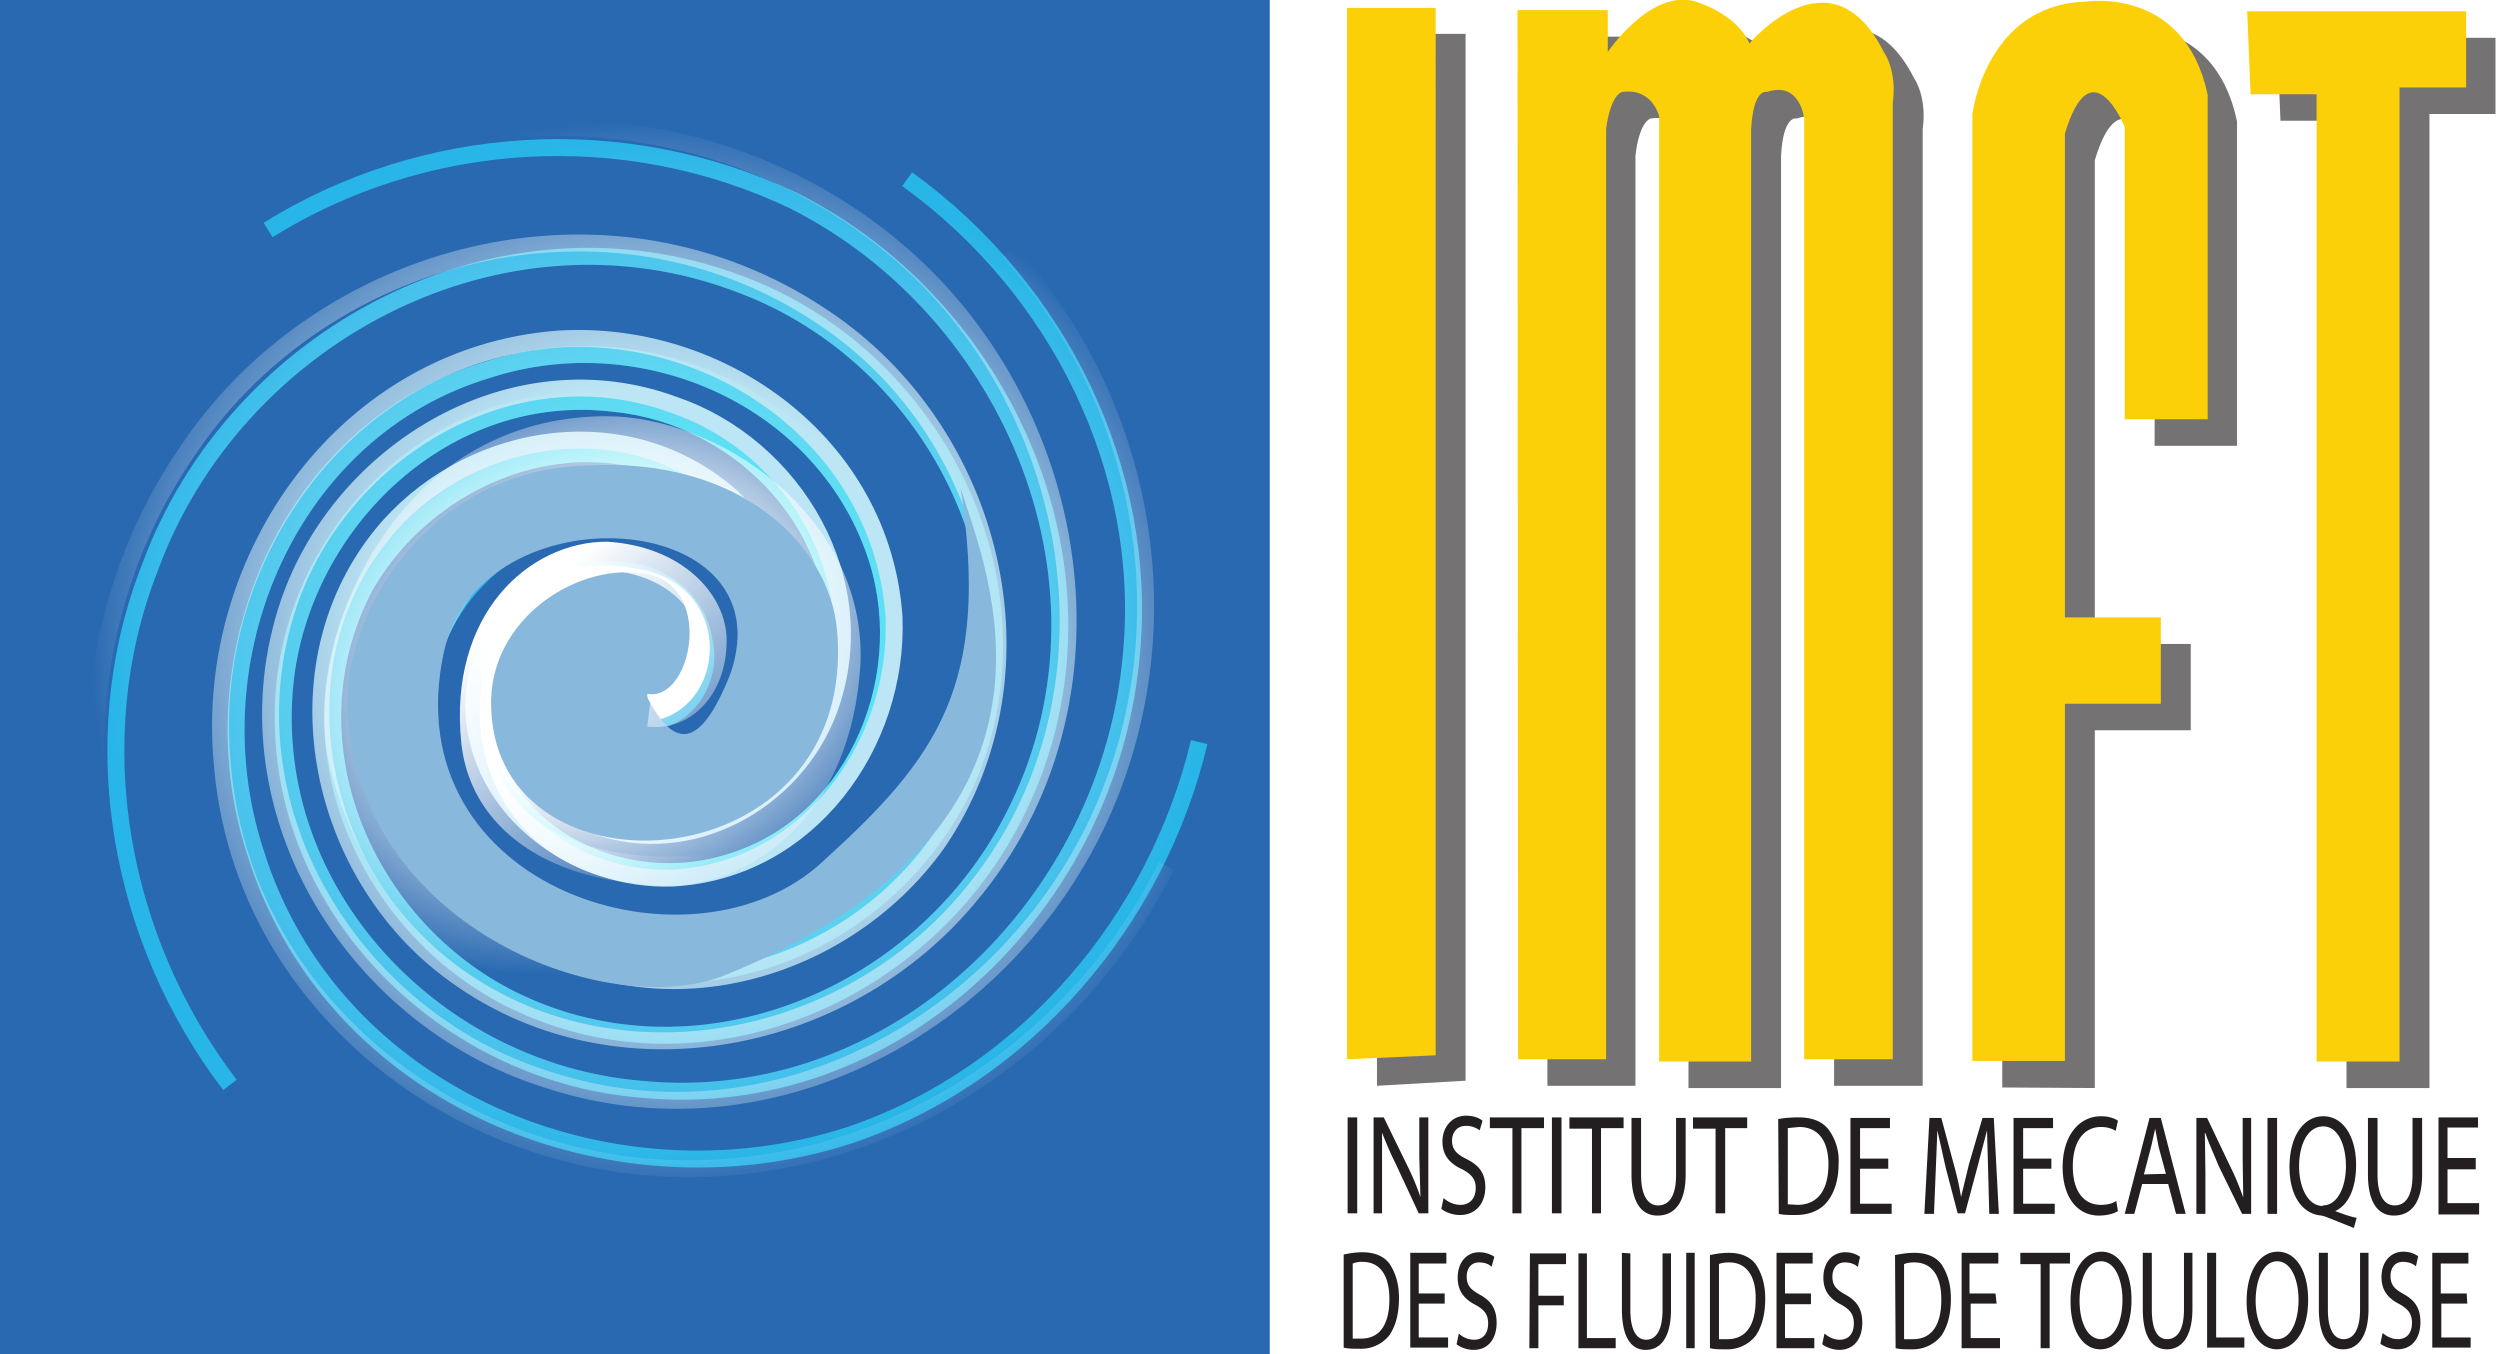
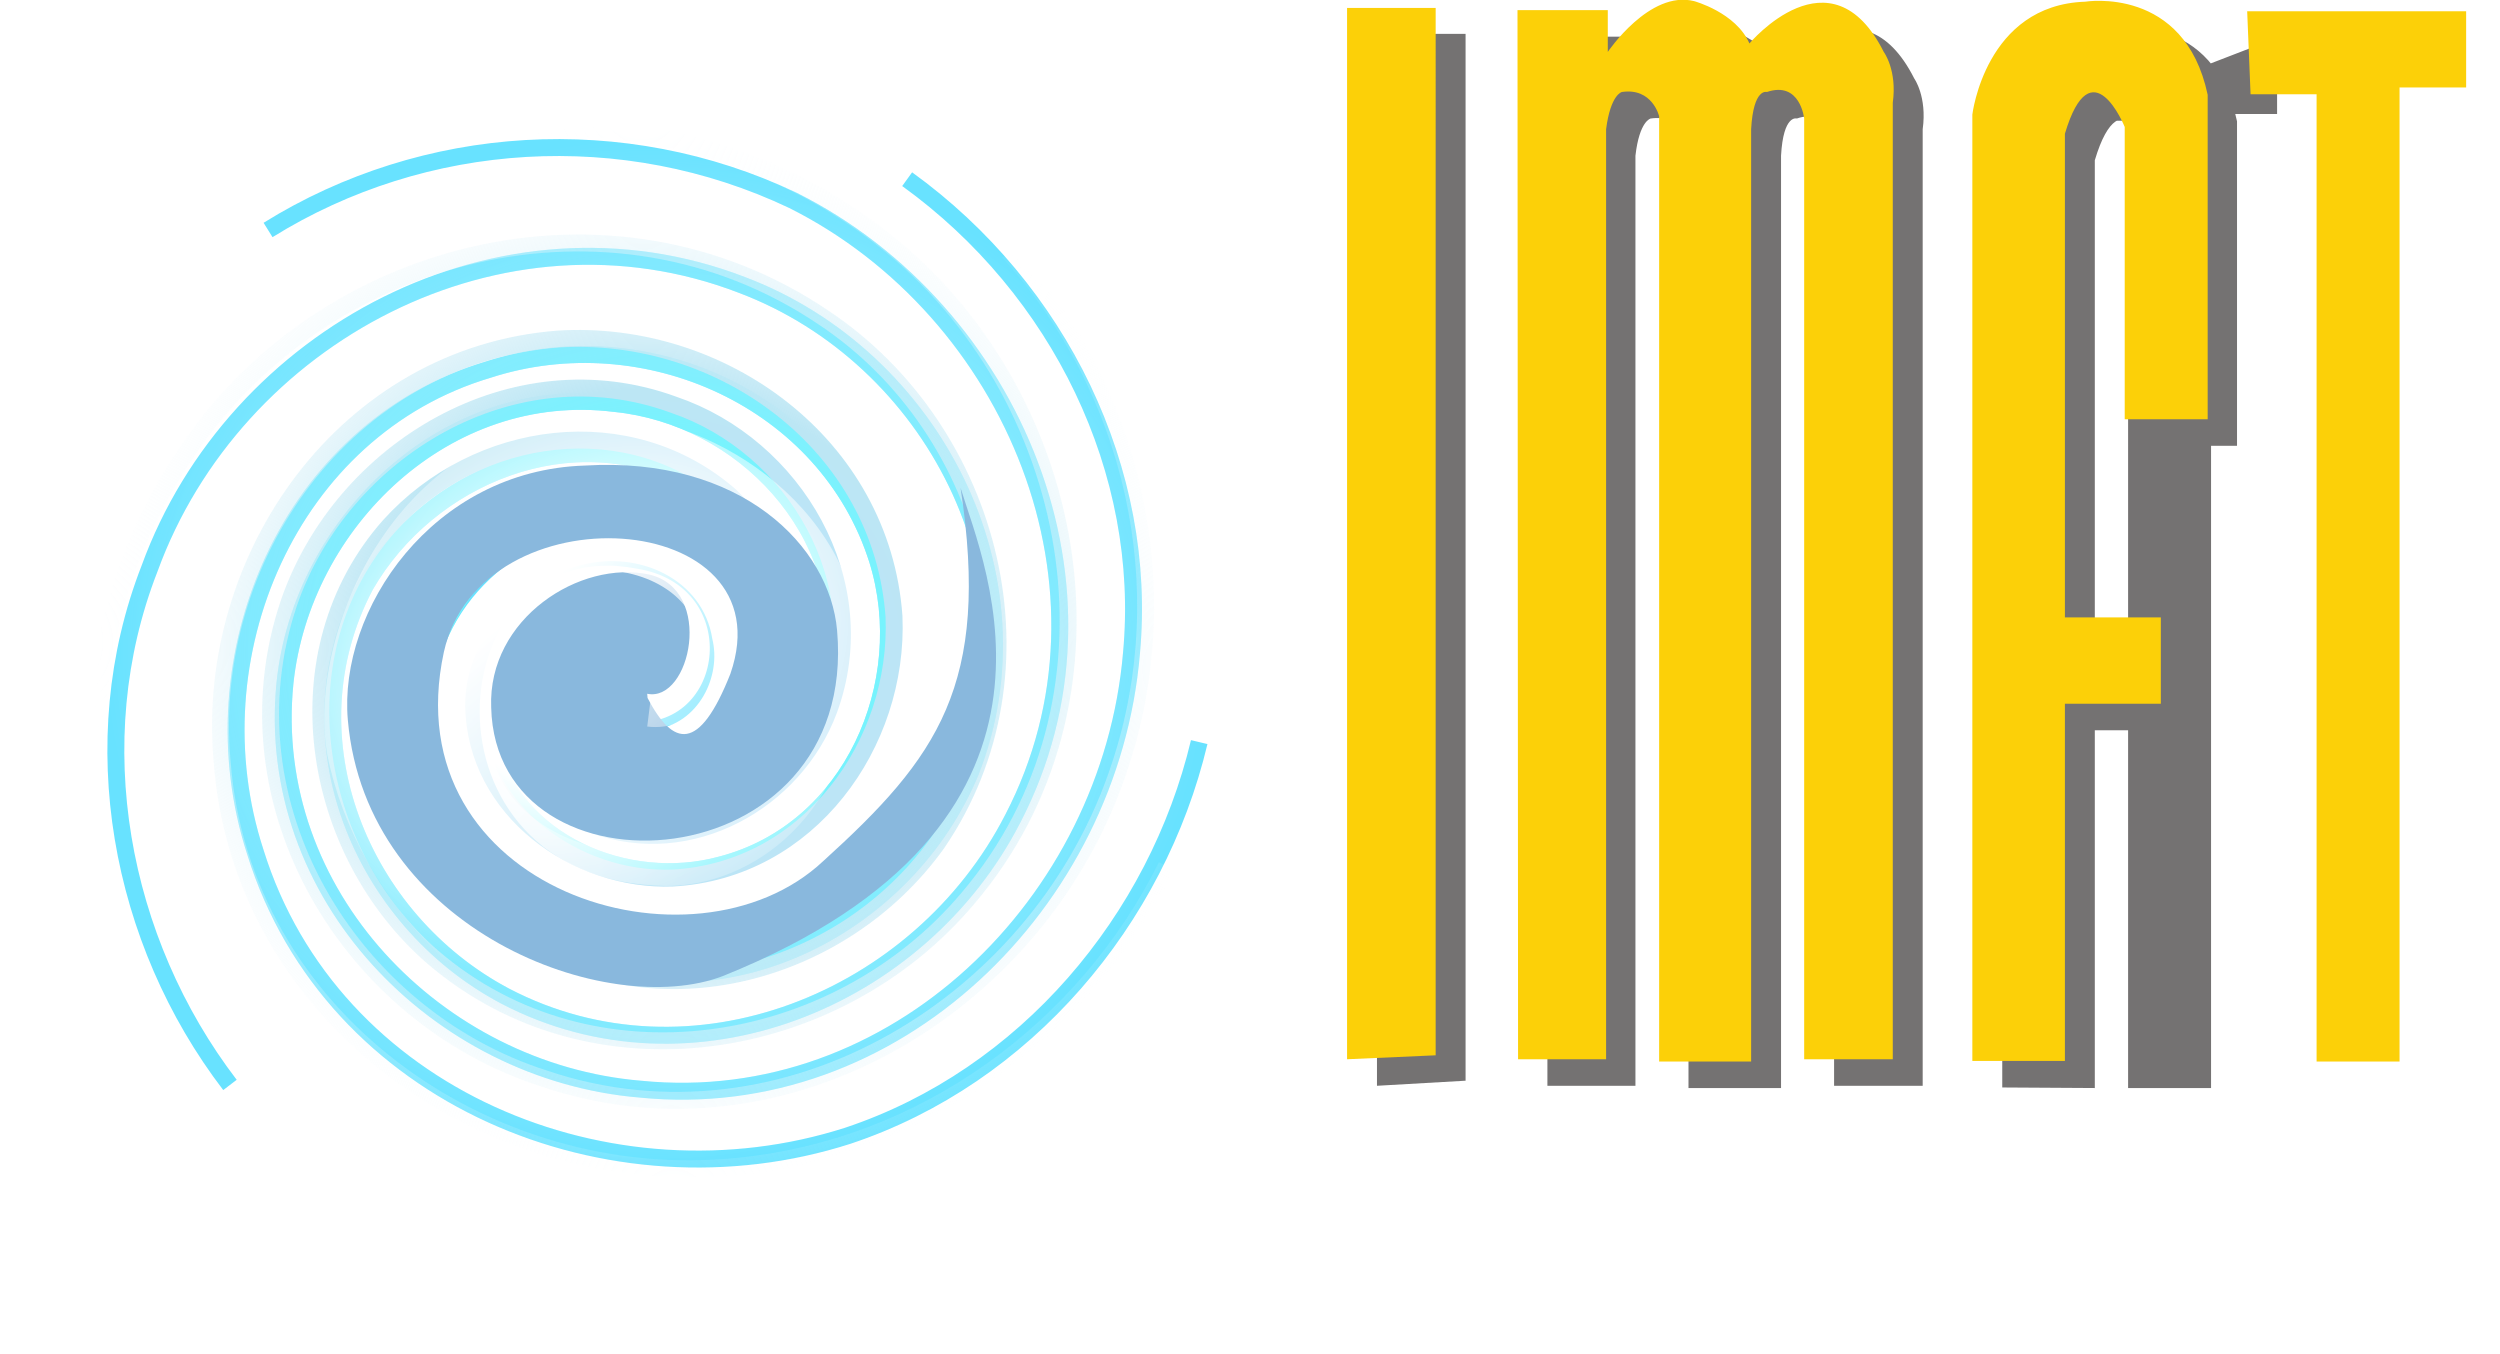
<svg xmlns="http://www.w3.org/2000/svg" xmlns:xlink="http://www.w3.org/1999/xlink" viewBox="0 0 443 240" height="240" width="443" image-rendering="optimizeQuality">
  <defs>
    <filter id="n" width="1.2" height="1.2" x="-.1" y="-.1" color-interpolation-filters="sRGB">
      <feGaussianBlur stdDeviation="3.3" />
    </filter>
    <filter id="l" width="1.4" height="1.4" x="-.2" y="-.2" color-interpolation-filters="sRGB">
      <feGaussianBlur stdDeviation="10.6" />
    </filter>
    <filter id="k" width="1.1" height="1.1" x="-.1" y="0" color-interpolation-filters="sRGB">
      <feGaussianBlur stdDeviation="2.8" />
    </filter>
    <filter id="i" width="1" height="1" x="0" y="0" color-interpolation-filters="sRGB">
      <feGaussianBlur stdDeviation="2.1" />
    </filter>
    <filter id="g" width="1.1" height="1.1" x="0" y="0" color-interpolation-filters="sRGB">
      <feGaussianBlur stdDeviation="2.8" />
    </filter>
    <filter id="e" width="1.2" height="1.2" x="-.1" y="-.1" color-interpolation-filters="sRGB">
      <feGaussianBlur stdDeviation="7.7" />
    </filter>
    <linearGradient id="m" x1="126.9" x2="175.7" y1="139.4" y2="196.4" gradientTransform="translate(51 -52.8)" gradientUnits="userSpaceOnUse" xlink:href="#a" />
    <linearGradient id="a">
      <stop offset="0" stop-color="#fff" />
      <stop offset="1" stop-color="#fff" stop-opacity="0" />
    </linearGradient>
    <linearGradient id="b">
      <stop offset="0" stop-color="#fff" />
      <stop offset=".4" stop-color="#fff" />
      <stop offset="1" stop-color="#fff" stop-opacity="0" />
    </linearGradient>
    <linearGradient id="c">
      <stop offset="0" stop-color="#bde1ff" />
      <stop offset=".5" stop-color="#bce6f4" />
      <stop offset="1" stop-color="#fff" stop-opacity="0" />
    </linearGradient>
    <linearGradient id="d">
      <stop offset="0" stop-color="#29fffa" />
      <stop offset="1" stop-color="#fff" stop-opacity="0" />
    </linearGradient>
    <radialGradient id="j" cx="137.7" cy="162" r="63.3" fx="137.7" fy="162" gradientTransform="matrix(.496 1.01 -1.259 .618 326.8 -137.3)" gradientUnits="userSpaceOnUse" xlink:href="#b" />
    <radialGradient id="h" cx="154.7" cy="153.8" r="134.6" fx="154.7" fy="153.8" gradientTransform="matrix(1 0 0 .937 0 9.7)" gradientUnits="userSpaceOnUse" xlink:href="#c" />
    <radialGradient id="f" cx="154.7" cy="153.8" r="129.9" fx="154.7" fy="153.8" gradientTransform="matrix(1 0 0 .935 51 -42.7)" gradientUnits="userSpaceOnUse" xlink:href="#d" />
  </defs>
-   <path fill="#747272" d="M274.2 6.5h16v7.4s7.4-11 15.3-9c0 0 7.4 2 9.7 7.5 0 0 14.5-17.3 24 1.5 0 0 2.3 3.2 1.5 9v169.5H325V25.7s-.8-6.7-6.6-4.7c0 0-2.4-.8-2.8 6.6v165.2h-16.4V25.3s-1.2-5.1-6.7-4.3c0 0-2 .4-2.7 6.6v164.8h-15.6zm129.3.2h38.7v13.5h-11.7v172.6h-14.7V21.4h-11.7zm-48.7 186V25s2.3-19.4 20-20c0 0 17.5-3 21.6 16.5V79h-14.6V27.2s-5.9-14.6-10.6 1.2v85.7h17v15.3h-17v63.4zm-110.8-.3V6h15.7v185.5z" />
+   <path fill="#747272" d="M274.2 6.5h16v7.4s7.4-11 15.3-9c0 0 7.4 2 9.7 7.5 0 0 14.5-17.3 24 1.5 0 0 2.3 3.2 1.5 9v169.5H325V25.7s-.8-6.7-6.6-4.7c0 0-2.4-.8-2.8 6.6v165.2h-16.4V25.3s-1.2-5.1-6.7-4.3c0 0-2 .4-2.7 6.6v164.8h-15.6zm129.3.2v13.5h-11.7v172.6h-14.7V21.4h-11.7zm-48.7 186V25s2.3-19.4 20-20c0 0 17.5-3 21.6 16.5V79h-14.6V27.2s-5.9-14.6-10.6 1.2v85.7h17v15.3h-17v63.4zm-110.8-.3V6h15.7v185.5z" />
  <path fill="#fcd008" d="M268.9 1.8h16v7.4s7.4-11 15.3-9c0 0 7.4 2 9.8 7.5 0 0 14.4-17.2 23.8 1.5 0 0 2.4 3.2 1.6 9v169.5h-15.7V21s-.7-6.7-6.6-4.7c0 0-2.4-.8-2.8 6.6v165.2H294V20.6s-1.2-5.1-6.6-4.3c0 0-2 .4-2.8 6.6v164.8H269zm129.3.2H437v13.5h-11.8v172.6h-14.7V16.7h-11.7zm-48.7 186V20.3s2.3-19.4 20-20c0 0 17.6-2.9 21.7 16.5v57.5h-14.7V22.5s-5.9-14.6-10.6 1.2v85.7h17v15.3h-17V188zm-110.8-.3V1.4h15.7V187z" />
-   <path fill="#231f20" d="M437.2 231h-4.6v6h5.2v1.8H431V222h6.4v1.9h-4.9v5.3h4.6zm-15 5.2c.7.6 1.6 1.1 2.7 1.1 1.6 0 2.5-1.1 2.5-2.9 0-1.5-.6-2.4-2.2-3.3-2-1-3.2-2.4-3.2-4.8 0-2.6 1.5-4.5 3.9-4.5 1.2 0 2 .4 2.6.8l-.4 1.8c-.4-.4-1.2-.8-2.3-.8-1.6 0-2.2 1.3-2.2 2.5 0 1.6.7 2.3 2.3 3.2 2 1.1 3 2.5 3 5 0 2.6-1.3 4.8-4.1 4.8-1.1 0-2.4-.5-3-1zm-9.7-14.2v10c0 3.8 1.2 5.3 2.8 5.3 1.7 0 2.9-1.6 2.9-5.3v-10h1.5v9.9c0 5.1-2 7.2-4.5 7.2-2.4 0-4.3-2-4.3-7.2V222zm-9 17.1c-3.2 0-5.4-3.4-5.4-8.5 0-5.3 2.3-8.8 5.5-8.8 3.3 0 5.4 3.5 5.4 8.5 0 5.7-2.5 8.8-5.6 8.8zm0-1.8c2.4 0 3.8-3.1 3.8-7 0-3.3-1.2-6.8-3.8-6.8-2.5 0-3.8 3.4-3.8 7s1.4 6.8 3.8 6.8zM391.1 222h1.6v15h5v1.8h-6.6zm-9.8 0v10c0 3.8 1.1 5.3 2.7 5.3 1.8 0 3-1.6 3-5.3v-10h1.5v9.9c0 5.1-2 7.2-4.5 7.2s-4.3-2-4.3-7.2V222zm-9.1 17.1c-3.2 0-5.3-3.4-5.3-8.5 0-5.3 2.3-8.8 5.5-8.8s5.3 3.5 5.3 8.5c0 5.7-2.5 8.8-5.5 8.8zm0-1.8c2.5 0 3.9-3.1 3.9-7 0-3.3-1.2-6.8-3.8-6.8-2.6 0-3.8 3.4-3.8 7s1.3 6.8 3.8 6.8zM361.6 224H358v-2h8.8v1.9h-3.6v15h-1.6zm-7.8 7h-4.6v6.1h5.2v1.8h-6.8V222h6.5v1.9H349v5.3h4.6zm-18-8.6c1-.2 2.2-.4 3.4-.4 2.2 0 3.8.7 4.8 2 1 1.5 1.7 3.4 1.7 6.1 0 2.8-.6 5-1.7 6.6a6.5 6.5 0 01-5.3 2.4c-1.1 0-2 0-2.8-.2zm1.6 14.9h1.6c3.3 0 5-2.5 5-7 0-4-1.5-6.6-4.8-6.6-.8 0-1.3.1-1.8.3zm-14.1-1c.7.6 1.6 1.1 2.7 1.1 1.6 0 2.5-1.1 2.5-2.9 0-1.5-.6-2.4-2.2-3.3-2-1-3.2-2.4-3.2-4.8 0-2.6 1.5-4.5 3.9-4.5 1.2 0 2 .4 2.6.8l-.4 1.8c-.4-.4-1.2-.8-2.3-.8-1.6 0-2.2 1.3-2.2 2.5 0 1.6.7 2.3 2.3 3.2 2 1.1 3 2.5 3 5 0 2.6-1.3 4.8-4.1 4.8-1.1 0-2.4-.5-3-1zm-2.4-5.2h-4.6v6h5.2v1.8h-6.7V222h6.4v1.9h-4.9v5.3h4.6zm-17.9-8.7c1-.2 2-.4 3.3-.4 2.2 0 3.8.7 4.8 2 1 1.5 1.7 3.4 1.7 6.1 0 2.8-.6 5-1.7 6.6a6.4 6.4 0 01-5.3 2.4c-1.1 0-2 0-2.8-.2zm1.6 14.9h1.5c3.3 0 5-2.5 5-7 .1-4-1.5-6.6-4.7-6.6-.8 0-1.4.1-1.8.3zm-5.8 1.6h1.5V222h-1.5zm-9.9-16.8v10c0 3.8 1.2 5.3 2.8 5.3 1.7 0 2.9-1.6 2.9-5.3v-10h1.5v9.9c0 5.1-1.9 7.2-4.5 7.2-2.4 0-4.2-2-4.2-7.2v-10zm-9.2 0h1.5v15h5.1v1.8h-6.6zm-8.6 0h6.4v1.9h-4.9v5.6h4.5v1.7h-4.5v7.6H271zm-12.6 14.2a4 4 0 002.7 1.1c1.6 0 2.5-1.1 2.5-2.9 0-1.5-.6-2.4-2.3-3.3-1.9-1-3.1-2.4-3.1-4.8 0-2.6 1.5-4.5 3.8-4.5 1.2 0 2.1.4 2.7.8l-.5 1.8c-.3-.4-1.1-.8-2.2-.8-1.6 0-2.2 1.3-2.2 2.5 0 1.6.7 2.3 2.3 3.2 2 1.1 3 2.5 3 5 0 2.6-1.3 4.8-4.1 4.8-1.2 0-2.4-.5-3-1zM256 231h-4.6v6h5.2v1.8h-6.7V222h6.4v1.9h-4.9v5.3h4.6zm-17.9-8.7c1-.2 2-.4 3.3-.4 2.2 0 3.8.7 4.8 2 1 1.5 1.7 3.4 1.7 6.1 0 2.8-.6 5-1.7 6.6a6.4 6.4 0 01-5.3 2.4c-1.1 0-2 0-2.8-.2zm1.6 14.9h1.5c3.3 0 5-2.5 5-7 0-4-1.5-6.6-4.8-6.6a4 4 0 00-1.7.3zm199-30h-5v6h5.6v2h-7.2V198h7v1.8h-5.4v5.4h5zm-17.4-9.1v10.1c0 3.8 1.3 5.4 3 5.4 2 0 3.2-1.7 3.2-5.4v-10.1h1.7v10c0 5.2-2.1 7.3-5 7.3-2.6 0-4.6-2-4.6-7.3v-10zm-4.2 19.5l-5-2-.7-.2c-3.1-.2-5.7-3.1-5.7-8.6s2.5-9 6-9 5.8 3.6 5.8 8.6c0 4.4-1.5 7.2-3.7 8.2 1.3.5 2.7 1 3.8 1.2zm-5.5-4c2.6 0 4.1-3.2 4.1-7 0-3.5-1.3-7-4-7-2.9 0-4.3 3.4-4.3 7.1 0 3.6 1.5 7 4.2 7zm-9.8 1.5h1.7v-17h-1.7zm-12.6 0v-17h1.9l4.1 8.6c1 2 1.7 3.8 2.3 5.5l-.1-7v-7.1h1.5v17h-1.6l-4.2-8.6c-.8-2-1.7-3.9-2.3-5.7h-.1l.1 7v7.3zm-9.6-5.3l-1.4 5.3h-1.7l4.4-17h2l4.4 17h-1.7l-1.4-5.3zm4.2-1.8l-1.3-4.8-.6-3.2-.7 3.1-1.3 5zm-8.5 6.6c-.6.4-1.8.8-3.4.8-3.6 0-6.4-3-6.4-8.6 0-5.4 2.8-9 6.8-9 1.6 0 2.6.5 3 .8l-.4 1.8c-.6-.4-1.5-.7-2.6-.7-3 0-5 2.5-5 7 0 4.2 1.8 6.8 5 6.8 1 0 2-.2 2.7-.7zm-11.8-7.5h-5v6.2h5.6v1.8h-7.3v-17h7v1.8h-5.3v5.4h5zm-11.2.5l-.2-7.3-1.7 6.5-2.2 8.2h-1.3l-2.1-8-1.5-6.7-.3 7.5-.3 7.3H341l.9-17h2.1l2.2 8.2c.6 2.1 1 4 1.3 5.8l1.4-5.8 2.4-8.2h2l.9 17h-1.7zm-17.7-.5h-5v6.2h5.6v1.8h-7.3v-17h7v1.8h-5.3v5.4h5zm-19.5-8.8c1-.2 2.3-.3 3.6-.3 2.4 0 4.1.7 5.2 2a9.2 9.2 0 011.9 6.2c0 2.8-.7 5-1.9 6.6-1.2 1.6-3.2 2.5-5.7 2.5-1.2 0-2.2 0-3-.2zm1.7 15.1l1.7.1c3.6 0 5.5-2.6 5.5-7.2 0-4-1.7-6.6-5.2-6.6l-2 .2zM304 200h-4v-2h9.6v1.9h-3.9V215H304zm-13.2-1.9v10.1c0 3.8 1.3 5.4 3 5.4 2 0 3.2-1.7 3.2-5.4v-10.1h1.7v10c0 5.2-2.1 7.3-5 7.3-2.6 0-4.6-2-4.6-7.3v-10zm-8.7 1.9h-4v-2h9.6v1.9h-4V215h-1.6zm-7.1 15h1.7v-17H275zm-7-15.1h-4V198h9.6v1.9h-4V215H268zm-12.2 12.4c.8.7 1.8 1.2 3 1.2 1.7 0 2.7-1.2 2.7-3 0-1.5-.7-2.4-2.4-3.3-2.2-1-3.5-2.5-3.5-4.9 0-2.6 1.7-4.6 4.2-4.6 1.3 0 2.3.4 2.9.9l-.5 1.7a4 4 0 00-2.4-.8c-1.8 0-2.5 1.4-2.5 2.6 0 1.6.8 2.4 2.6 3.3 2.2 1.1 3.3 2.5 3.3 5 0 2.6-1.5 4.9-4.5 4.9-1.3 0-2.6-.5-3.3-1.1zm-12.4 2.7v-17h1.8l4.2 8.6c1 2 1.7 3.8 2.3 5.5l-.2-7V198h1.6v17h-1.7l-4-8.6c-1-2-1.8-3.9-2.5-5.7V215zm-4.6 0h1.7v-17h-1.7z" />
-   <path fill="#2969b1" d="M0 0h225v240H0z" />
  <path fill="none" stroke="#29d6ff" stroke-opacity=".7" stroke-width="4" d="M200 106c-5 6 0 12 5 11 9-1 14-11 12-19-2-13-16-19-28-16-18 4-27 23-23 40 6 24 33 35 55 29 31-8 46-43 37-72-12-38-55-57-92-45-47 14-70 68-55 114 18 58 84 85 140 67 42-14 73-51 83-93m-134-17c-1 3-4 7-1 8 5 1 10-3 12-8 2-8-5-16-13-18-13-3-24 7-27 20-3 18 12 33 29 36 24 4 45-16 48-39 4-32-22-59-52-62-40-5-74 28-78 66-5 50 36 92 84 96 60 6 111-44 116-103 4-43-17-86-53-112m-62 121c4-4 2-11-2-14-7-6-17-2-21 5-8 10-2 25 8 31 16 10 36 2 44-12 13-22 2-48-18-60-28-15-62-1-77 25-19 36-1 79 33 97 44 23 98 1 120-42 28-54 0-120-52-146-40-19-87-16-124 7m91 109c4-11-11-10-15-4-5 8 0 18 7 22 12 6 26-1 31-12 8-16-1-35-17-43-22-10-48 3-57 25-13 29 4 62 32 74 37 15 79-7 94-43 18-46-9-98-54-115C169-8 106 26 86 81c-16 41-7 88 19 122" filter="url(#e)" transform="matrix(.75 0 0 .75 -38 40)" />
  <path fill="none" stroke="url(#f)" stroke-width="4" d="M189 82c-18 4-27 23-23 40 6 24 33 35 55 29 31-8 46-43 37-72-12-38-55-57-92-45-47 14-70 68-55 114 18 58 84 85 140 67 42-14 73-51 83-93m-163-15c-3 18 12 33 29 36 24 4 45-16 48-39 4-32-22-59-52-62-40-5-74 28-78 66-5 50 36 92 84 96 60 6 111-44 116-103 4-43-17-86-53-112m-85 112c-8 10-2 25 8 31 16 10 36 2 44-12 13-22 2-48-18-60-28-15-62-1-77 25-19 36-1 79 33 97 44 23 98 1 120-42 28-54 0-120-52-146-40-19-87-16-124 7m82 130c11 7 30-5 36-16 8-16-2-39-23-47-23-9-46 8-55 30-13 29 4 62 32 74 37 15 79-7 94-43 18-46-9-98-54-115C169-8 106 26 86 81c-16 41-7 88 19 122" filter="url(#g)" transform="matrix(.75 0 0 .75 -38 40)" />
  <path fill="none" stroke="url(#h)" stroke-width="4" d="M141 137c-18 4-30 21-26 38 6 24 33 35 55 29 31-9 45-43 37-72-12-39-55-57-92-46-48 15-70 69-55 115 18 58 84 85 140 66 42-14 73-50 83-92m-163-16c-3 18 12 34 29 37 24 3 45-16 48-39 4-32-22-59-52-62-40-5-74 28-78 66-5 50 36 92 84 96 60 6 111-44 116-103 4-44-17-87-53-112m-85 111c-8 11-2 26 8 32 15 10 36 2 44-13 13-21 2-47-18-59-28-15-62-2-77 25-19 35-1 79 33 97 44 23 98 1 120-42 28-54 0-120-52-146-40-20-87-16-124 7m97 66c-22-10-54 6-63 27-13 29 10 66 38 77 37 16 79-6 94-42 18-46-9-98-54-115-57-22-120 11-140 66-16 42-7 89 19 123" filter="url(#i)" transform="rotate(13 112 118) scale(.75)" />
  <path fill="url(#j)" d="M254 103c-2 37-26 53-46 53-61-1-54-84-7-75 26 4 21 40-3 36-5-1-5-9-3-12 4 10 21-2 9-10-20-12-32 30-6 36 36 9 47-52 13-61-89-21-83 138 25 103-7 13-17 21-31 21-38 0-70-34-77-69-5-28 16-80 66-80 26 0 61 23 60 58z" filter="url(#k)" transform="matrix(.75 0 0 .75 -38 40)" />
  <path fill="#89b8dd" d="M200 156c-1 37-24 56-44 56-60 0-58-86-11-83 21 1 33 24 28 40-5 15-31 7-28-3h-1c-12 5-14 11 4 20 38 17 49-55 11-67-55-17-83 52-57 85 22 29 38 43 85 40-19 4-82 26-110-66-8-28 18-83 68-83 26 0 57 25 55 61z" filter="url(#l)" transform="rotate(-95 111 121) scale(.75)" />
  <path fill="none" stroke="url(#m)" stroke-width="6.7" d="M235 148c-34 11-69 1-72-26-3-29 15-44 31-44 16 1 25 11 25 20 0 11-7 18-15 17" filter="url(#n)" transform="matrix(.75 0 0 .75 -38 40)" />
</svg>